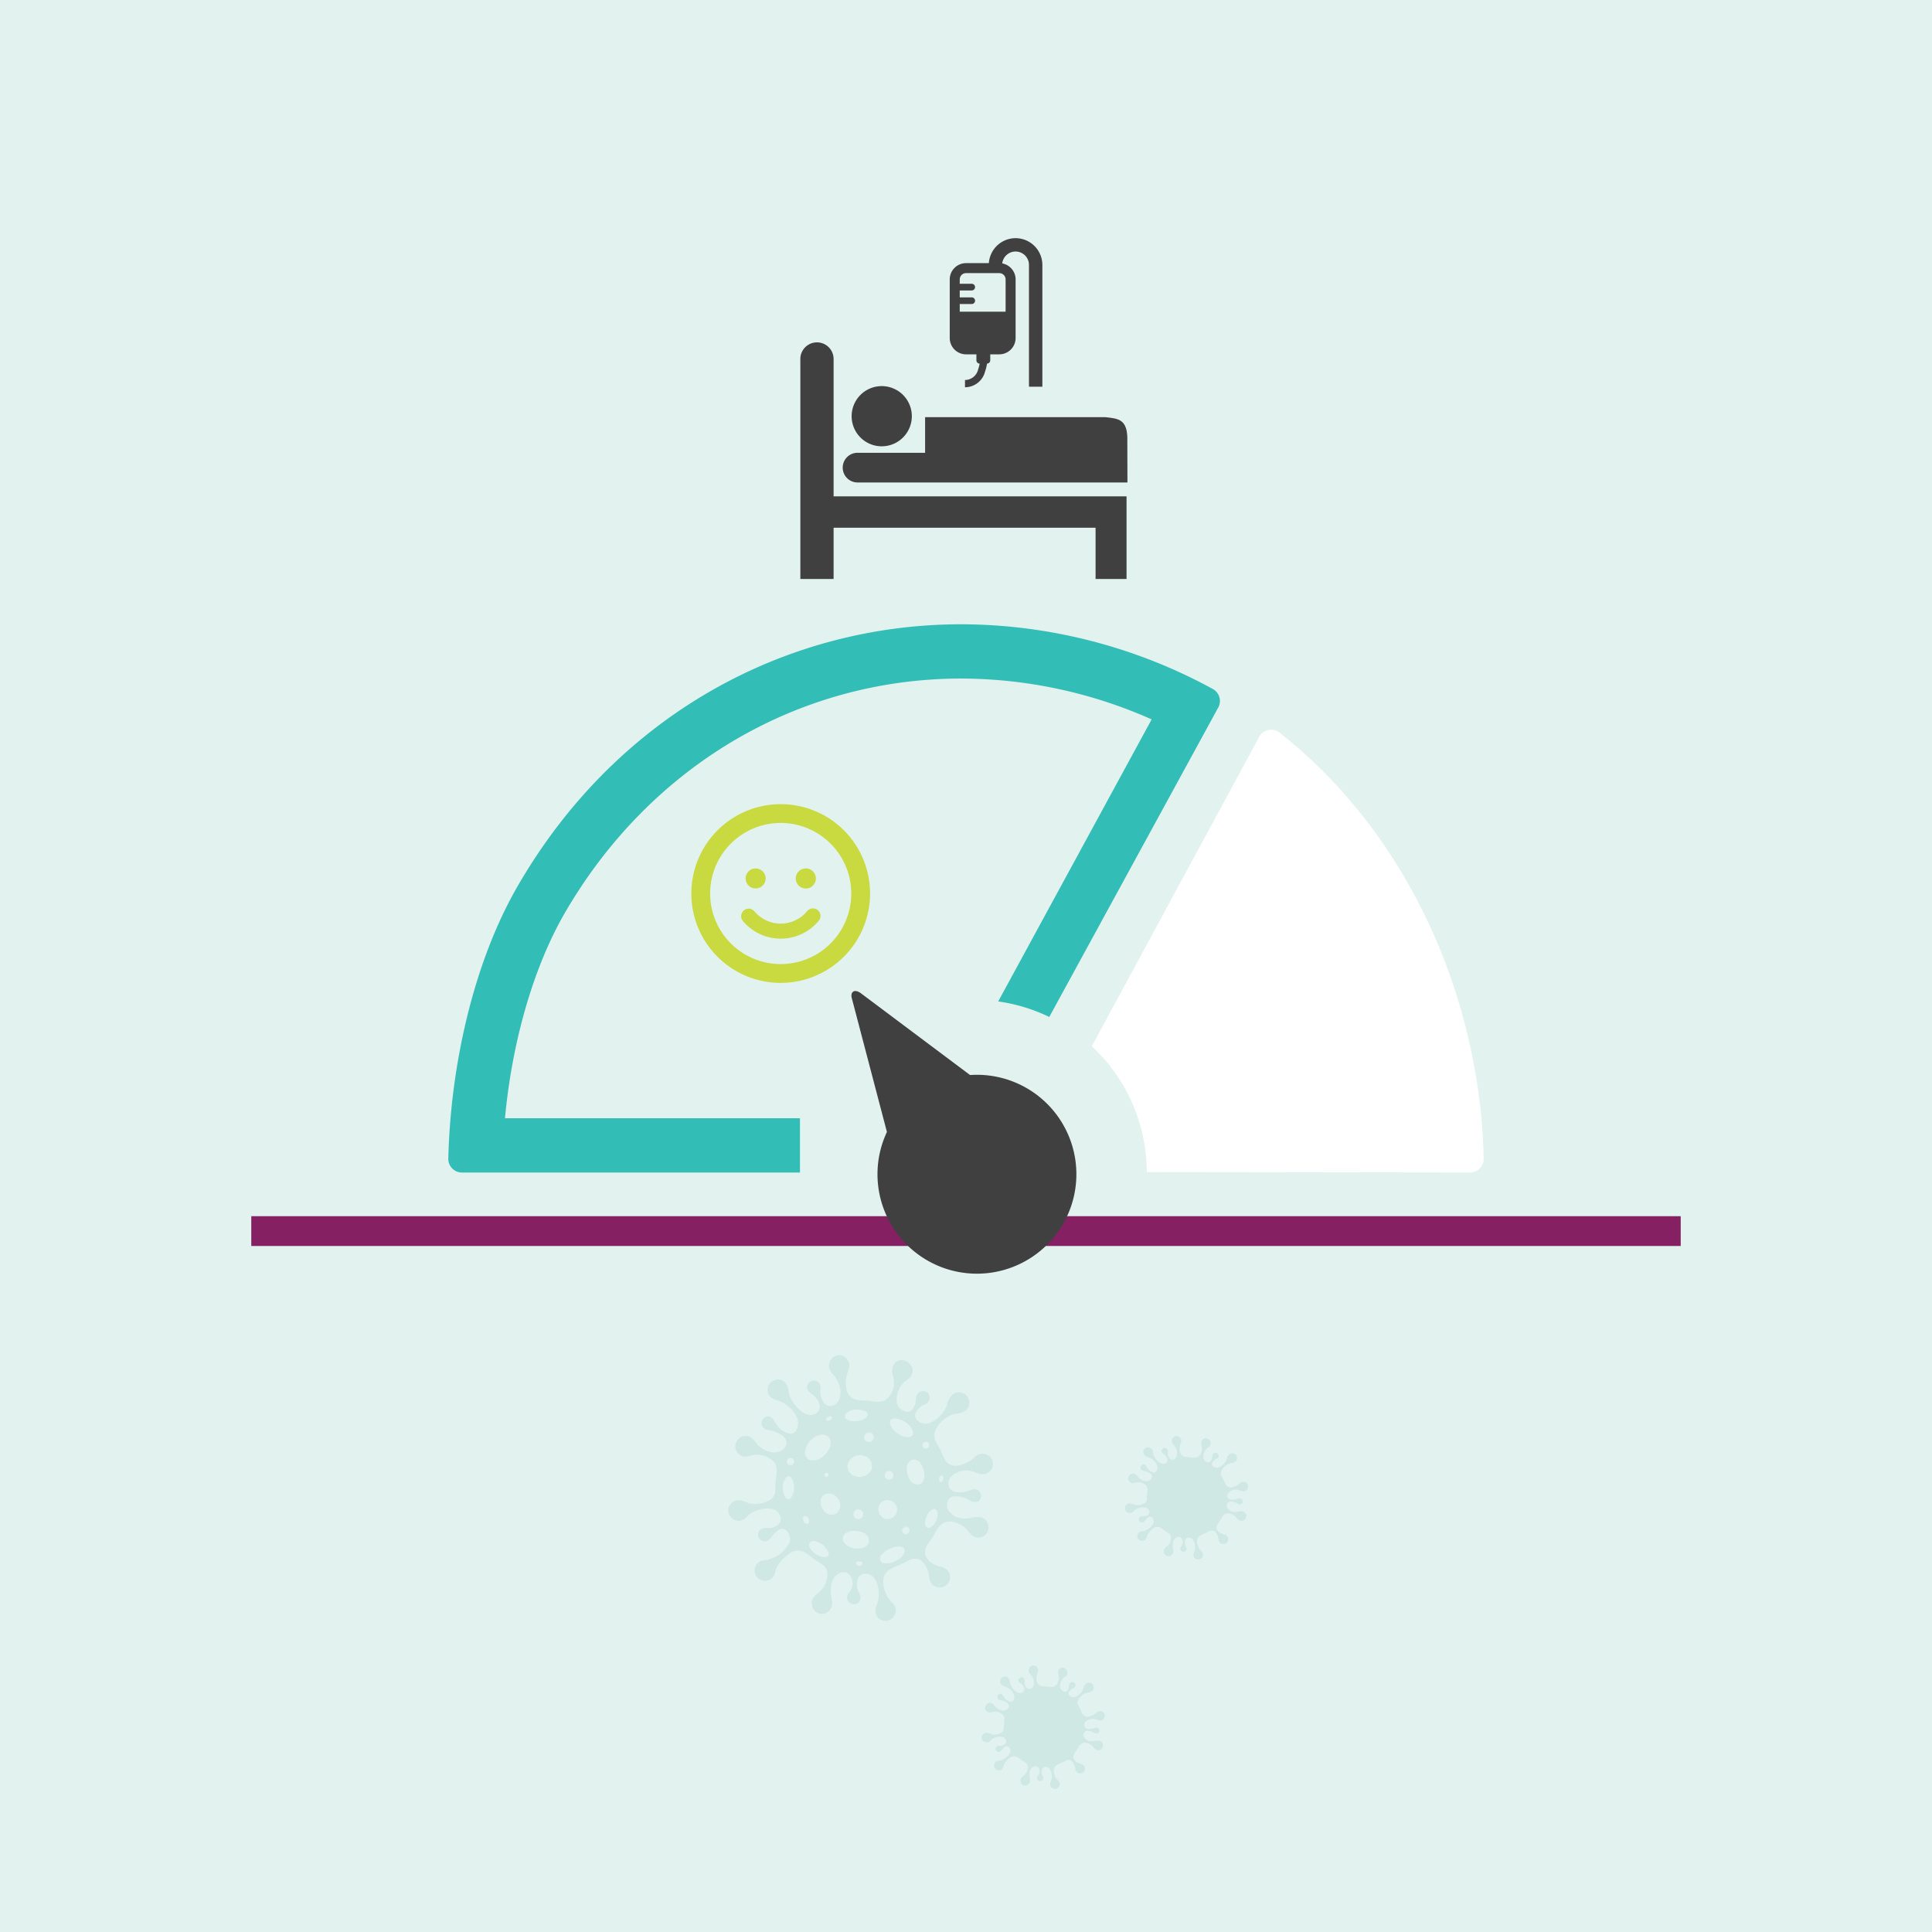
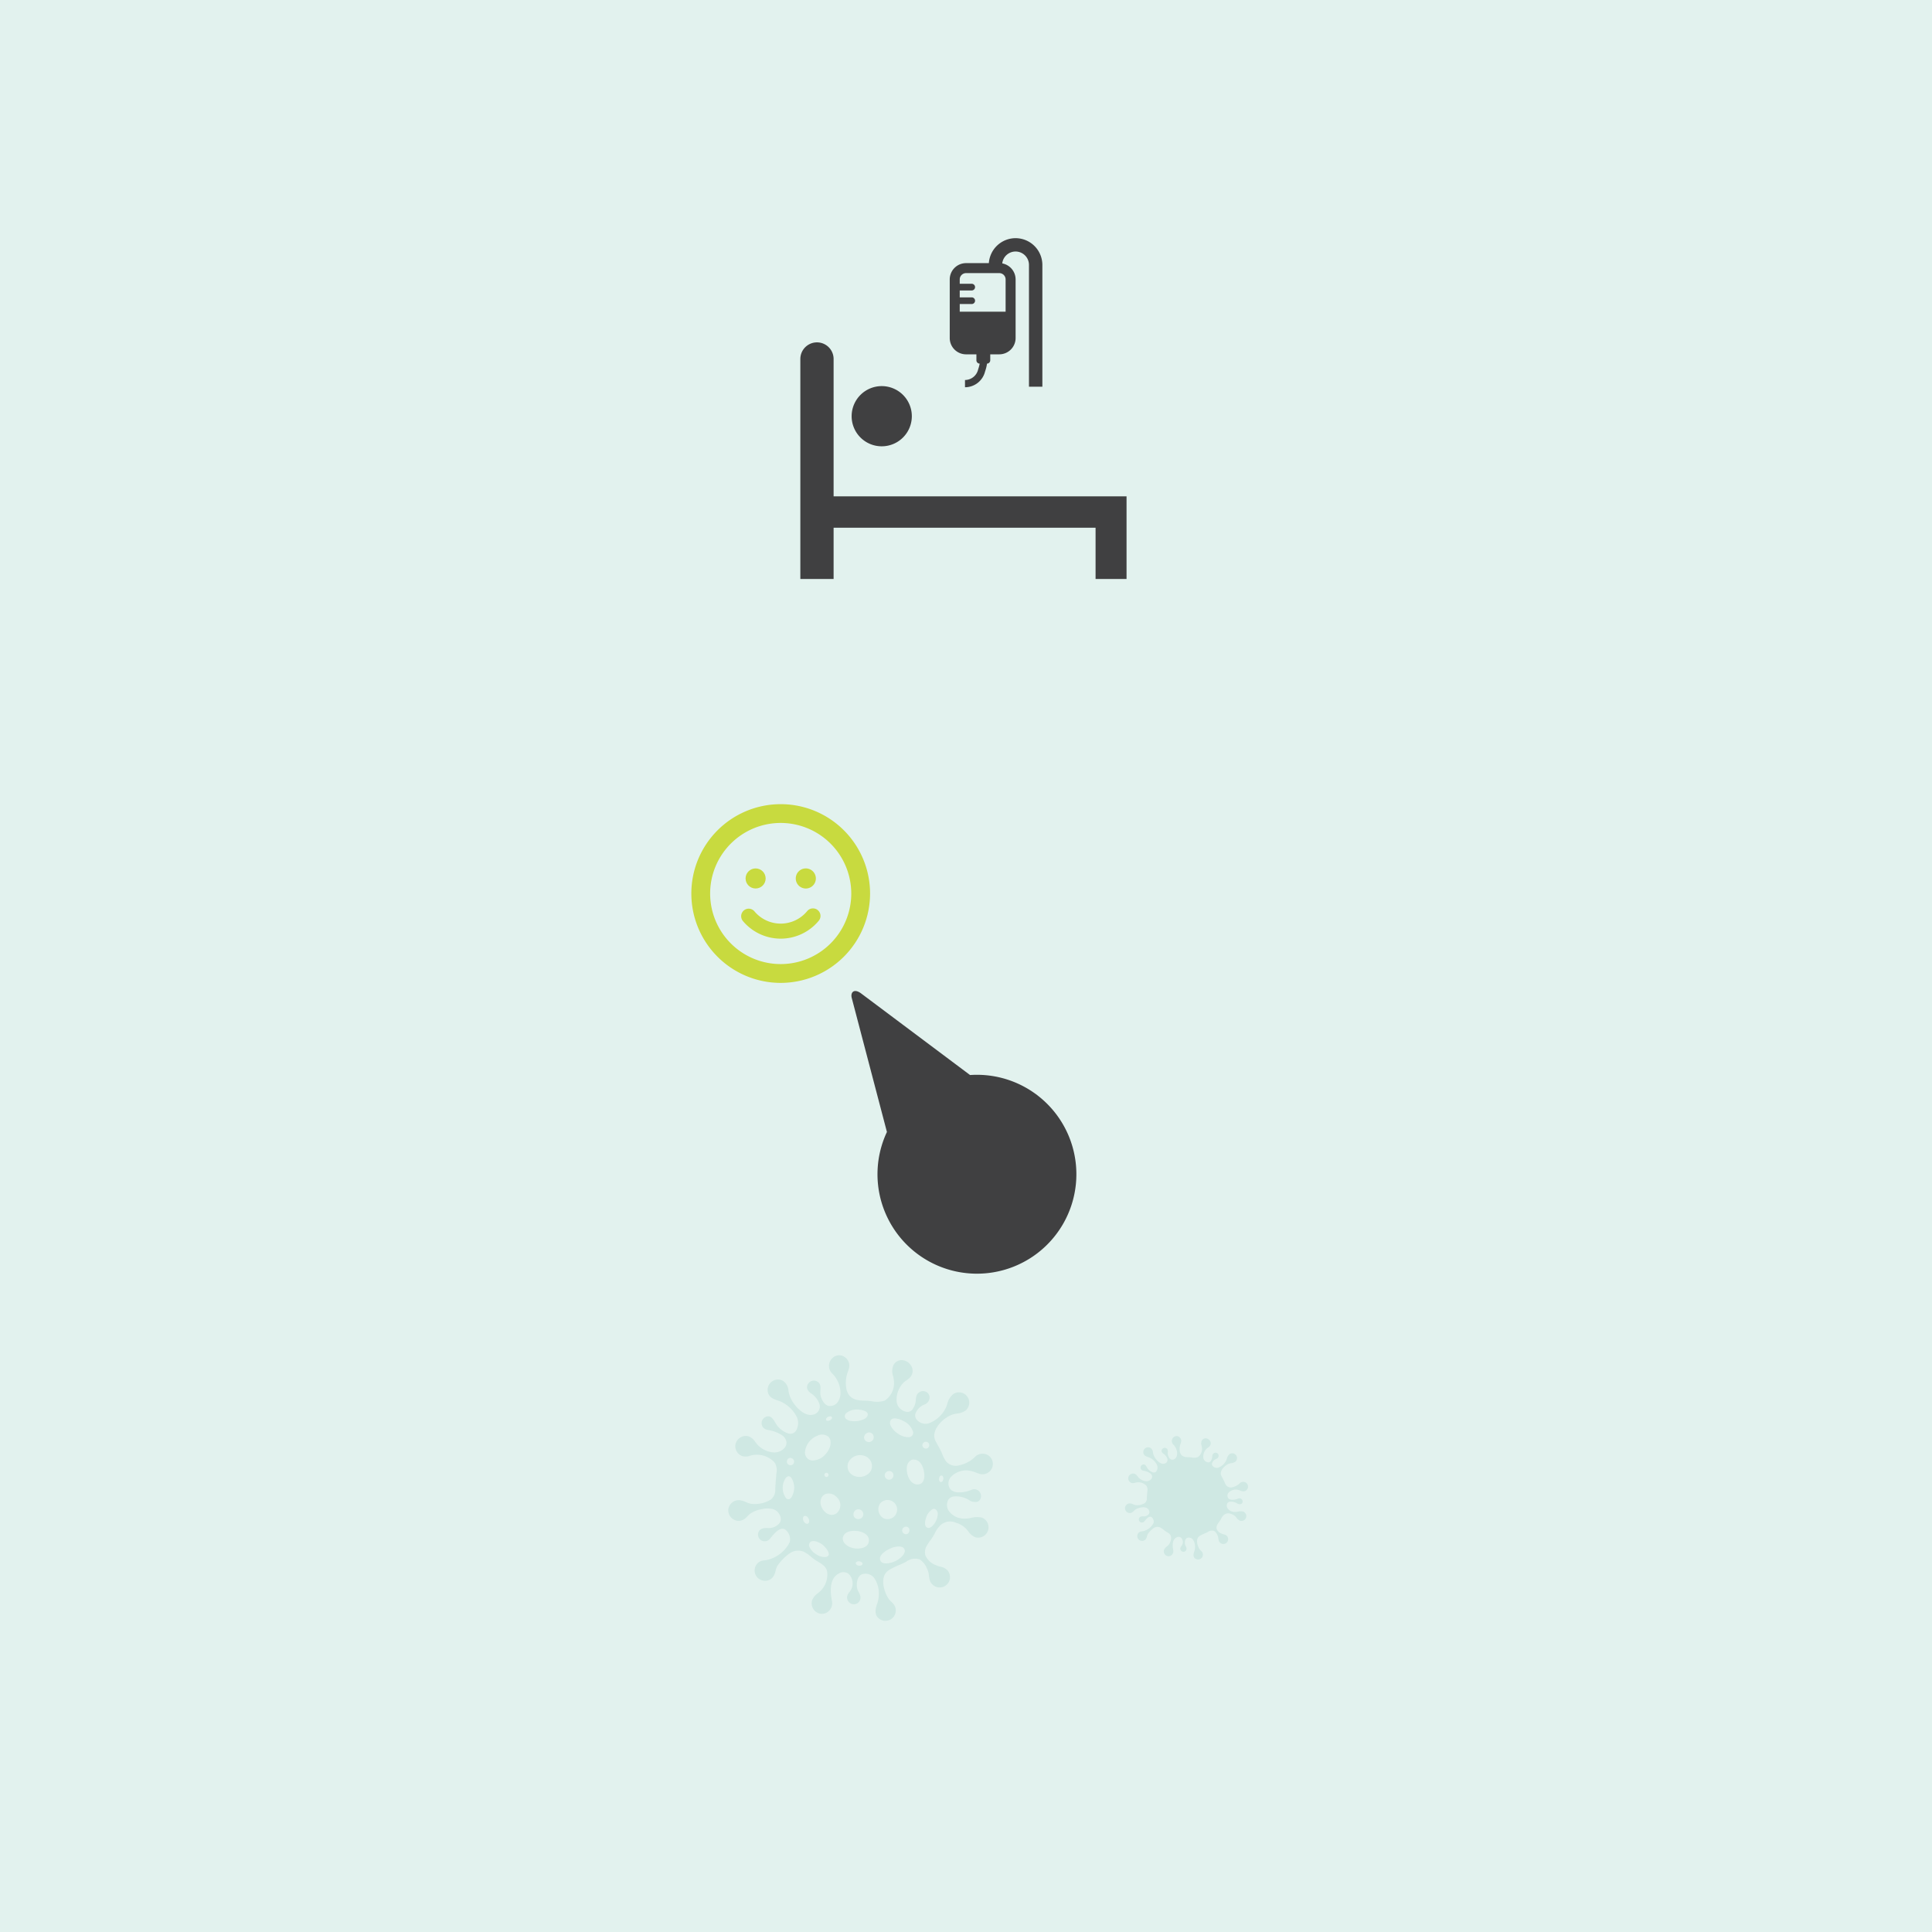
<svg xmlns="http://www.w3.org/2000/svg" width="227" height="227" viewBox="0 0 227 227">
  <defs>
    <style>.cls-1{isolation:isolate;}.cls-2{fill:#e2f2ee;}.cls-3{mix-blend-mode:multiply;}.cls-4{fill:#cfe8e3;}.cls-5{fill:#33bdb7;}.cls-6{fill:#fff;}.cls-7{fill:#c8da3f;}.cls-8{fill:#404041;}.cls-9{fill:none;stroke:#852062;stroke-miterlimit:10;stroke-width:3.5px;}</style>
  </defs>
  <g class="cls-1">
    <g id="design">
      <rect class="cls-2" width="227" height="227" />
      <g class="cls-3">
        <path class="cls-4" d="M116.633,171.775a1.159,1.159,0,0,0-.77-.9,1.258,1.258,0,0,0-1.231.23,3.714,3.714,0,0,1-1.863,1.044,1.542,1.542,0,0,1-1.544-.363,3.038,3.038,0,0,1-.489-.882c-.045-.107-.09-.214-.139-.319-.131-.285-.285-.563-.434-.832-.078-.142-.157-.283-.232-.425-.527-1,.386-2,.679-2.287a3.9,3.9,0,0,1,1.133-.778,3.089,3.089,0,0,1,.7-.177,2.111,2.111,0,0,0,1.005-.356,1.118,1.118,0,0,0,.147-.145A1.208,1.208,0,0,0,112,163.8a2.109,2.109,0,0,0-.7,1.152,3.347,3.347,0,0,1-.336.763,3.621,3.621,0,0,1-1.873,1.532,1.382,1.382,0,0,1-1.343-.4.8.8,0,0,1-.2-.735A1.911,1.911,0,0,1,108.674,165a.882.882,0,0,0,.549-.823.732.732,0,0,0-.509-.683.787.787,0,0,0-.661.063.8.8,0,0,0-.4.551c-.025.135-.039.26-.054.382a1.92,1.92,0,0,1-.3.965.741.741,0,0,1-.956.38,1.356,1.356,0,0,1-.989-1.136,2.847,2.847,0,0,1,.763-2.2,2.373,2.373,0,0,1,.375-.306,2.788,2.788,0,0,0,.349-.275,1.116,1.116,0,0,0,.33-1.207,1.379,1.379,0,0,0-1.12-.9,1.094,1.094,0,0,0-1.074.583,1.786,1.786,0,0,0-.034,1.323,3.2,3.2,0,0,1,.1.744,2.46,2.46,0,0,1-1.089,2.1,2.933,2.933,0,0,1-1.535.074,5.991,5.991,0,0,0-.734-.062c-1.153,0-1.974-.235-2.234-1.364a3.748,3.748,0,0,1,.212-2.144l.056-.187a1.227,1.227,0,0,0-.452-1.42,1.13,1.13,0,0,0-1.543.2,1.226,1.226,0,0,0,0,1.661,3.288,3.288,0,0,1,1.031,2.4c-.031.684-.378,1.477-1.251,1.477h-.022c-.624-.009-.976-.821-1.075-1.249a1.953,1.953,0,0,1-.013-.568c.027-.384.055-.781-.34-1.039a.773.773,0,0,0-.608-.105.822.822,0,0,0-.519.381c-.219.373-.1.758.343,1.085a2.423,2.423,0,0,1,.958,1.129.976.976,0,0,1-.332,1.231c-1.016.628-2.073-.481-2.374-.835a4.077,4.077,0,0,1-.749-1.257,4.157,4.157,0,0,1-.13-.533,1.518,1.518,0,0,0-.65-1.2,1.218,1.218,0,0,0-1.783,1.271c.109.65.648.888,1.213,1.049a3.932,3.932,0,0,1,2.2,1.935,1.716,1.716,0,0,1-.14,1.668.79.79,0,0,1-.866.26A2.655,2.655,0,0,1,91.1,167.16l-.011-.018c-.25-.417-.561-.937-1.159-.648a.811.811,0,0,0-.416.949.8.8,0,0,0,.573.534l.184.042a4.221,4.221,0,0,1,1.46.524,1.235,1.235,0,0,1,.68.9.972.972,0,0,1-.278.734,1.622,1.622,0,0,1-1.128.478h-.014a2.847,2.847,0,0,1-1.957-.88,3.672,3.672,0,0,1-.281-.342,1.652,1.652,0,0,0-.741-.65,1.231,1.231,0,0,0-1.619,1.2,1.245,1.245,0,0,0,.816,1.1,1.515,1.515,0,0,0,.933-.045,2.741,2.741,0,0,1,.491-.1,2.834,2.834,0,0,1,2.359.873,1.672,1.672,0,0,1,.233,1.294l-.007.076c-.009.12-.02.24-.03.361-.043.5-.088,1.018-.1,1.53a1.391,1.391,0,0,1-.531,1.125,3.659,3.659,0,0,1-2.129.512,2.367,2.367,0,0,1-.781-.222,2.273,2.273,0,0,0-.859-.228h-.031a1.259,1.259,0,0,0-1.169.992,1.235,1.235,0,0,0,1.426,1.423,1.526,1.526,0,0,0,.793-.509,2.874,2.874,0,0,1,.362-.324,3.227,3.227,0,0,1,1.284-.51,2.632,2.632,0,0,1,1.473.016,1.355,1.355,0,0,1,.8.965.815.815,0,0,1-.268.781,1.568,1.568,0,0,1-1.221.437c-.436,0-.978.012-1.139.552a.811.811,0,0,0,.26.844.793.793,0,0,0,1.114-.137c.044-.05.092-.109.144-.172.384-.468,1.029-1.251,1.627-.912a1.44,1.44,0,0,1,.553,1.468,3.889,3.889,0,0,1-1.766,1.787,3.748,3.748,0,0,1-.993.342c-.079.015-.156.025-.229.035a1.213,1.213,0,0,0-.721.267,1.233,1.233,0,0,0-.412,1.091,1.2,1.2,0,0,0,.893.994,1.174,1.174,0,0,0,1.247-.392,1.976,1.976,0,0,0,.314-.742,2.241,2.241,0,0,1,.213-.581,5.843,5.843,0,0,1,1.368-1.411,1.721,1.721,0,0,1,1.741-.234,4.161,4.161,0,0,1,.855.59,5.16,5.16,0,0,0,.666.49l.063.036c.541.314,1.1.638,1.159,1.3a2.688,2.688,0,0,1-1.026,2.387l-.076.064a1.94,1.94,0,0,0-.663.8,1.243,1.243,0,0,0,.711,1.538,1.147,1.147,0,0,0,1.183-.194,1.273,1.273,0,0,0,.429-1.226c-.233-1.157-.286-2.654.789-3.223a1,1,0,0,1,1.216.075,1.581,1.581,0,0,1,.287,1.714,1.741,1.741,0,0,1-.224.353,1.565,1.565,0,0,0-.25.412.765.765,0,0,0,.233.846.783.783,0,0,0,.884.115.8.8,0,0,0,.408-.812,1.716,1.716,0,0,0-.2-.522,1.891,1.891,0,0,1-.188-.456,2.16,2.16,0,0,1,.035-.95,1.017,1.017,0,0,1,.465-.669,1.28,1.28,0,0,1,1.513.417,3.239,3.239,0,0,1,.536,1.95,3.358,3.358,0,0,1-.2,1.09c-.357.958-.186,1.593.508,1.887a1.215,1.215,0,0,0,1.584-1.608,1.682,1.682,0,0,0-.414-.524,3.153,3.153,0,0,1-.241-.249,3.232,3.232,0,0,1-.455-.836c-.18-.455-.681-1.992.458-2.681a9.293,9.293,0,0,1,1.1-.54c.233-.1.474-.206.705-.322l.182-.093a1.727,1.727,0,0,1,1.573-.268,2.268,2.268,0,0,1,.86,1.088l.04.08a2.306,2.306,0,0,1,.191.756,3.72,3.72,0,0,0,.09.489,1.215,1.215,0,1,0,2.089-1.124,1.632,1.632,0,0,0-.86-.44,3.054,3.054,0,0,1-.478-.162,2.158,2.158,0,0,1-1.259-1.156,1.479,1.479,0,0,1,.192-1.182,6.42,6.42,0,0,1,.4-.6,5.981,5.981,0,0,0,.422-.646c.028-.051.055-.1.083-.155a3.115,3.115,0,0,1,.7-.989,1.712,1.712,0,0,1,1.842-.25,2.614,2.614,0,0,1,1.233.794c.048.057.1.117.144.176a2,2,0,0,0,.838.718,1.219,1.219,0,0,0,.8-2.3,2.572,2.572,0,0,0-1.261.022,3.667,3.667,0,0,1-.917.087,2.184,2.184,0,0,1-1.767-.959,1.3,1.3,0,0,1-.057-1.174.853.853,0,0,1,.687-.466,2.847,2.847,0,0,1,1.733.389,1.338,1.338,0,0,0,1.055.228.633.633,0,0,0,.365-.4.8.8,0,0,0-1.06-1.006c-.69.3-1.922.539-2.486-.047a1.136,1.136,0,0,1,.1-1.506,2.491,2.491,0,0,1,1.76-.721,3.1,3.1,0,0,1,1.133.256c.124.046.252.094.388.138a1.216,1.216,0,0,0,1.192-.249A1.19,1.19,0,0,0,116.633,171.775Zm-5.8,2.009c-.027.212-.162.369-.3.351s-.228-.2-.2-.416.162-.369.3-.351S110.866,173.572,110.838,173.784Zm-.917,3.55a.638.638,0,0,1,.266.552,2.1,2.1,0,0,1-.286.962c-.164.279-.563.815-.949.642s-.253-.8-.153-1.1a1.762,1.762,0,0,1,.783-1.071A.373.373,0,0,1,109.921,177.334Zm-3.763-10.369a2.125,2.125,0,0,1,1.094,1.164.508.508,0,0,1-.441.727,2.082,2.082,0,0,1-1.326-.429,2.282,2.282,0,0,1-.846-.952.7.7,0,0,1-.04-.475.5.5,0,0,1,.046-.107C104.919,166.409,105.8,166.779,106.158,166.965Zm-6.93,14.35a.86.86,0,0,1-.2-.607.871.871,0,0,1,.426-.63c.76-.474,2.828-.176,2.631,1.064-.143.9-1.49.915-2.135.668A1.708,1.708,0,0,1,99.228,181.315Zm1.325,2.335c.018-.141.21-.231.429-.2s.382.166.363.306-.21.231-.429.2S100.534,183.79,100.553,183.65Zm-.52-10.43a1.2,1.2,0,0,1-.438-.819,1.232,1.232,0,0,1,.048-.477,1.522,1.522,0,0,1,2-.838,1.25,1.25,0,0,1,.69,1.712,1.443,1.443,0,0,1-.89.667A1.584,1.584,0,0,1,100.033,173.22Zm.254,4.622a.577.577,0,1,1,.416.624A.534.534,0,0,1,100.287,177.842Zm-1.02-11.41a.5.5,0,0,1,.164-.389,1.868,1.868,0,0,1,1.095-.427c.372-.037,1.766.1,1.37.8-.2.364-.849.519-1.232.558s-1.3.017-1.394-.518Zm2.927,1.873a.57.57,0,1,1-.671.577A.633.633,0,0,1,102.194,168.305Zm1.165,8.426a1.125,1.125,0,1,1,.467,1.661A1.23,1.23,0,0,1,103.359,176.731Zm.092,6.65c-.365-.757,1.071-1.466,1.6-1.6.36-.089,1.016-.181,1.218.238.169.351-.163.745-.405.964a2.811,2.811,0,0,1-1.319.66C104.2,183.714,103.635,183.761,103.451,183.381Zm3.155-3.147a.442.442,0,1,1,.194-.684A.515.515,0,0,1,106.606,180.234Zm-2.515-7.228a.511.511,0,1,1-.009.67A.477.477,0,0,1,104.091,173.006Zm4.092-1.068c.47.586.816,2.535-.433,2.475-.9-.042-1.3-1.336-1.19-2.061a1,1,0,0,1,.62-.848A1.028,1.028,0,0,1,108.183,171.938Zm.313-2.408a.4.4,0,1,1-.042.488A.352.352,0,0,1,108.5,169.53ZM95.837,182.577a1.862,1.862,0,0,1-.748-.866.49.49,0,0,1,.148-.547c.383-.262,1.039.075,1.361.294.274.186.969.966.734,1.317a.491.491,0,0,1-.4.17A1.823,1.823,0,0,1,95.837,182.577Zm-1.422-3.862c-.117-.244-.081-.506.082-.584s.391.055.509.3.081.506-.082.585S94.533,178.96,94.415,178.715Zm.162-8.061a2.325,2.325,0,0,1,1.478-1.974,1.2,1.2,0,0,1,1.272.124c.475.461.3,1.406-.381,2.11a2.016,2.016,0,0,1-1.545.684.873.873,0,0,1-.544-.256A.982.982,0,0,1,94.577,170.654Zm2.323,2.5a.246.246,0,1,1,.122.371A.281.281,0,0,1,96.9,173.149Zm.408-6.682c.189-.091.387-.075.441.037s-.056.277-.245.368-.387.075-.442-.037S97.118,166.559,97.308,166.467Zm1.024,9.462a1.239,1.239,0,0,1-.1,1.914l-.027.014c-.931.5-1.9-.614-1.793-1.5C96.536,175.306,97.73,175.244,98.332,175.929Zm-5.373-4.617a.425.425,0,1,1-.46.226A.369.369,0,0,1,92.959,171.312Zm.361,3.492c0,.32-.22,1.371-.7,1.343a.469.469,0,0,1-.243-.1,2.053,2.053,0,0,1-.033-2.428C93.013,172.966,93.326,174.407,93.32,174.8Z" />
-         <path class="cls-4" d="M129.795,201.51a.542.542,0,0,0-.359-.419.583.583,0,0,0-.572.107,1.733,1.733,0,0,1-.867.486.719.719,0,0,1-.718-.169,1.411,1.411,0,0,1-.228-.41c-.021-.05-.041-.1-.064-.149-.061-.132-.133-.262-.2-.387-.037-.066-.073-.131-.108-.2-.245-.463.18-.931.316-1.063a1.794,1.794,0,0,1,.527-.362,1.481,1.481,0,0,1,.324-.083.969.969,0,0,0,.467-.165.479.479,0,0,0,.068-.067.579.579,0,0,0,0-.726.572.572,0,0,0-.736-.106.977.977,0,0,0-.325.536,1.65,1.65,0,0,1-.156.354,1.68,1.68,0,0,1-.872.713.646.646,0,0,1-.625-.185.374.374,0,0,1-.092-.342.885.885,0,0,1,.521-.516.411.411,0,0,0,.256-.383.341.341,0,0,0-.237-.318.368.368,0,0,0-.308.029.375.375,0,0,0-.184.257c-.012.062-.019.121-.025.177a.9.9,0,0,1-.14.449.345.345,0,0,1-.445.177.632.632,0,0,1-.46-.528,1.323,1.323,0,0,1,.355-1.023,1.1,1.1,0,0,1,.174-.142,1.387,1.387,0,0,0,.163-.128.521.521,0,0,0,.153-.562.639.639,0,0,0-.521-.416.508.508,0,0,0-.5.271.824.824,0,0,0-.016.615,1.482,1.482,0,0,1,.048.347,1.144,1.144,0,0,1-.507.976,1.375,1.375,0,0,1-.714.034,2.754,2.754,0,0,0-.341-.029c-.536,0-.918-.109-1.039-.634a1.746,1.746,0,0,1,.1-1l.027-.086a.573.573,0,0,0-.211-.661.526.526,0,0,0-.717.092.57.57,0,0,0,0,.773,1.531,1.531,0,0,1,.48,1.118c-.015.318-.176.687-.582.687h-.011c-.29,0-.454-.382-.5-.581a.929.929,0,0,1-.006-.264c.013-.179.026-.364-.158-.484a.36.36,0,0,0-.283-.049.381.381,0,0,0-.241.177c-.1.174-.046.353.159.5a1.126,1.126,0,0,1,.446.525.454.454,0,0,1-.154.573c-.473.292-.965-.224-1.1-.388a1.9,1.9,0,0,1-.349-.585,1.765,1.765,0,0,1-.06-.248.708.708,0,0,0-.3-.559.566.566,0,0,0-.829.591c.05.3.3.413.564.488a1.822,1.822,0,0,1,1.025.9.8.8,0,0,1-.064.776.367.367,0,0,1-.4.121,1.232,1.232,0,0,1-.709-.588l0-.008c-.117-.195-.261-.436-.54-.3a.379.379,0,0,0-.193.442.372.372,0,0,0,.266.248l.086.02a1.954,1.954,0,0,1,.679.243.579.579,0,0,1,.317.417.457.457,0,0,1-.129.342.757.757,0,0,1-.526.222h-.006a1.321,1.321,0,0,1-.91-.409,1.65,1.65,0,0,1-.131-.159.758.758,0,0,0-.345-.3.573.573,0,0,0-.753.558.577.577,0,0,0,.38.512.7.7,0,0,0,.434-.021,1.418,1.418,0,0,1,.228-.047,1.317,1.317,0,0,1,1.1.407.775.775,0,0,1,.109.6l0,.036c-.005.056-.01.112-.014.168-.02.233-.041.473-.048.712a.649.649,0,0,1-.247.523,1.7,1.7,0,0,1-.99.238,1.114,1.114,0,0,1-.364-.1,1.055,1.055,0,0,0-.4-.106H115.9a.587.587,0,0,0-.544.461.575.575,0,0,0,.663.663.711.711,0,0,0,.369-.237,1.35,1.35,0,0,1,.169-.151,1.5,1.5,0,0,1,.6-.237,1.226,1.226,0,0,1,.685.007.63.63,0,0,1,.372.449.378.378,0,0,1-.124.363.736.736,0,0,1-.569.2c-.2,0-.455.005-.53.256a.38.38,0,0,0,.122.393.369.369,0,0,0,.518-.064l.067-.08c.179-.217.478-.582.757-.424a.672.672,0,0,1,.257.683,1.808,1.808,0,0,1-.822.831,1.765,1.765,0,0,1-.461.16l-.107.016a.564.564,0,0,0-.335.124.571.571,0,0,0-.192.507.557.557,0,0,0,.415.463.545.545,0,0,0,.58-.183.9.9,0,0,0,.146-.345,1.069,1.069,0,0,1,.1-.27,2.7,2.7,0,0,1,.636-.657.8.8,0,0,1,.81-.108,1.985,1.985,0,0,1,.4.274,2.343,2.343,0,0,0,.309.228l.029.017c.252.146.512.3.54.6a1.252,1.252,0,0,1-.478,1.111l-.035.029a.9.9,0,0,0-.308.372.579.579,0,0,0,.331.716.535.535,0,0,0,.55-.091.591.591,0,0,0,.2-.57c-.108-.538-.133-1.235.367-1.5a.469.469,0,0,1,.566.034.736.736,0,0,1,.133.8.758.758,0,0,1-.1.164.745.745,0,0,0-.116.192.354.354,0,0,0,.108.393.366.366,0,0,0,.411.054.373.373,0,0,0,.191-.378.8.8,0,0,0-.095-.243.853.853,0,0,1-.087-.212,1,1,0,0,1,.016-.442.479.479,0,0,1,.216-.311.6.6,0,0,1,.7.194,1.5,1.5,0,0,1,.25.907,1.537,1.537,0,0,1-.095.507c-.166.446-.086.741.237.878a.565.565,0,0,0,.737-.748.779.779,0,0,0-.193-.244,1.366,1.366,0,0,1-.112-.116,1.456,1.456,0,0,1-.211-.389c-.084-.211-.317-.926.213-1.247a4.422,4.422,0,0,1,.513-.251c.108-.047.22-.1.328-.15l.084-.043a.8.8,0,0,1,.732-.125,1.058,1.058,0,0,1,.4.507l.019.037a1.106,1.106,0,0,1,.089.351,1.756,1.756,0,0,0,.041.228.565.565,0,0,0,1.108-.111.562.562,0,0,0-.136-.412.759.759,0,0,0-.4-.205,1.38,1.38,0,0,1-.222-.075,1,1,0,0,1-.586-.538.691.691,0,0,1,.089-.549,3.152,3.152,0,0,1,.185-.28,2.814,2.814,0,0,0,.2-.3l.039-.072a1.438,1.438,0,0,1,.326-.46.794.794,0,0,1,.857-.116,1.2,1.2,0,0,1,.573.369c.023.026.045.054.067.082a.945.945,0,0,0,.39.334.567.567,0,0,0,.374-1.071,1.183,1.183,0,0,0-.587.01,1.664,1.664,0,0,1-.426.04,1.013,1.013,0,0,1-.822-.446.6.6,0,0,1-.027-.546.4.4,0,0,1,.32-.217,1.32,1.32,0,0,1,.806.182.617.617,0,0,0,.49.1.292.292,0,0,0,.171-.186.372.372,0,0,0-.494-.468c-.321.141-.894.251-1.156-.022a.528.528,0,0,1,.046-.7,1.161,1.161,0,0,1,.819-.335,1.453,1.453,0,0,1,.527.119c.057.022.117.044.18.064a.564.564,0,0,0,.555-.116A.552.552,0,0,0,129.795,201.51Z" />
        <path class="cls-4" d="M146.625,174.56a.541.541,0,0,0-.358-.419.59.59,0,0,0-.573.107,1.723,1.723,0,0,1-.866.486.716.716,0,0,1-.718-.169,1.4,1.4,0,0,1-.228-.41c-.021-.05-.042-.1-.064-.148-.062-.133-.133-.262-.2-.387-.036-.066-.072-.132-.107-.2-.245-.464.179-.932.315-1.064a1.814,1.814,0,0,1,.527-.362,1.439,1.439,0,0,1,.324-.082.988.988,0,0,0,.468-.166.537.537,0,0,0,.068-.067.562.562,0,0,0-.738-.832.982.982,0,0,0-.326.536,1.545,1.545,0,0,1-.156.355,1.681,1.681,0,0,1-.871.712.643.643,0,0,1-.625-.185.37.37,0,0,1-.093-.342.892.892,0,0,1,.522-.516.409.409,0,0,0,.255-.383.339.339,0,0,0-.237-.317.362.362,0,0,0-.307.029.375.375,0,0,0-.185.256c-.011.063-.018.121-.025.178a.883.883,0,0,1-.14.449.345.345,0,0,1-.444.177.633.633,0,0,1-.461-.529,1.326,1.326,0,0,1,.355-1.022,1.1,1.1,0,0,1,.175-.143,1.138,1.138,0,0,0,.162-.128.518.518,0,0,0,.154-.561A.644.644,0,0,0,141.7,169a.509.509,0,0,0-.5.271.836.836,0,0,0-.016.616,1.423,1.423,0,0,1,.048.346,1.144,1.144,0,0,1-.506.976,1.364,1.364,0,0,1-.714.035,2.77,2.77,0,0,0-.341-.029c-.537,0-.919-.11-1.04-.635a1.743,1.743,0,0,1,.1-1l.026-.087a.571.571,0,0,0-.21-.661.526.526,0,0,0-.718.093.57.57,0,0,0,0,.772,1.528,1.528,0,0,1,.48,1.118c-.014.318-.176.687-.582.687h-.01c-.29,0-.454-.382-.5-.581a.929.929,0,0,1-.006-.264c.012-.179.025-.364-.158-.484a.361.361,0,0,0-.283-.048.382.382,0,0,0-.242.177c-.1.173-.045.353.16.5a1.126,1.126,0,0,1,.446.525.455.455,0,0,1-.155.573c-.472.292-.964-.224-1.1-.389a1.872,1.872,0,0,1-.348-.585,1.73,1.73,0,0,1-.061-.248.709.709,0,0,0-.3-.559.567.567,0,0,0-.83.591c.051.3.3.414.565.488a1.832,1.832,0,0,1,1.025.9.8.8,0,0,1-.065.776.365.365,0,0,1-.4.121,1.236,1.236,0,0,1-.709-.587l0-.009c-.116-.194-.261-.436-.539-.3a.376.376,0,0,0-.193.441.37.37,0,0,0,.266.248l.086.02a1.97,1.97,0,0,1,.679.244.572.572,0,0,1,.316.417.453.453,0,0,1-.129.342.762.762,0,0,1-.525.222H134.7a1.324,1.324,0,0,1-.911-.41,1.813,1.813,0,0,1-.131-.159.773.773,0,0,0-.344-.3.572.572,0,0,0-.753.558.579.579,0,0,0,.38.513.7.7,0,0,0,.433-.021,1.3,1.3,0,0,1,1.326.359.776.776,0,0,1,.108.6l0,.036c0,.055-.009.111-.014.167-.02.233-.041.474-.048.712a.642.642,0,0,1-.247.523,1.7,1.7,0,0,1-.99.238,1.085,1.085,0,0,1-.363-.1,1.065,1.065,0,0,0-.4-.106h-.014a.586.586,0,0,0-.544.462.574.574,0,0,0,.663.662.7.7,0,0,0,.369-.237,1.432,1.432,0,0,1,.168-.151,1.524,1.524,0,0,1,.6-.237,1.226,1.226,0,0,1,.685.008.629.629,0,0,1,.372.448.381.381,0,0,1-.125.364.728.728,0,0,1-.568.2c-.2,0-.455.006-.53.257a.378.378,0,0,0,.121.393.369.369,0,0,0,.518-.064c.021-.024.043-.051.067-.08.179-.218.479-.582.757-.424a.671.671,0,0,1,.258.682,1.824,1.824,0,0,1-.822.832,1.77,1.77,0,0,1-.462.159c-.037.007-.072.012-.107.016a.564.564,0,0,0-.335.124.575.575,0,0,0-.191.508.557.557,0,0,0,.415.462.547.547,0,0,0,.58-.182.932.932,0,0,0,.146-.345,1.018,1.018,0,0,1,.1-.27,2.721,2.721,0,0,1,.636-.657.8.8,0,0,1,.81-.109,1.935,1.935,0,0,1,.4.275,2.52,2.52,0,0,0,.31.228l.029.016c.252.146.512.3.539.6a1.25,1.25,0,0,1-.477,1.11l-.036.03a.9.9,0,0,0-.308.372.578.578,0,0,0,.331.715.532.532,0,0,0,.55-.09.593.593,0,0,0,.2-.571c-.109-.538-.133-1.234.367-1.5a.467.467,0,0,1,.565.035.735.735,0,0,1,.134.8.758.758,0,0,1-.1.164.737.737,0,0,0-.117.192.357.357,0,0,0,.109.394.364.364,0,0,0,.411.053.373.373,0,0,0,.19-.377.8.8,0,0,0-.094-.243.876.876,0,0,1-.087-.213.992.992,0,0,1,.015-.441.477.477,0,0,1,.217-.312.6.6,0,0,1,.7.195,1.5,1.5,0,0,1,.249.906,1.563,1.563,0,0,1-.094.508c-.166.445-.086.741.236.877a.565.565,0,0,0,.737-.748.788.788,0,0,0-.192-.244,1.216,1.216,0,0,1-.112-.115,1.523,1.523,0,0,1-.212-.389c-.084-.212-.317-.927.213-1.247a4.266,4.266,0,0,1,.513-.251c.109-.048.221-.1.328-.15l.085-.043a.8.8,0,0,1,.731-.125,1.05,1.05,0,0,1,.4.506l.019.037a1.086,1.086,0,0,1,.089.352,1.617,1.617,0,0,0,.042.227.565.565,0,1,0,.971-.523.755.755,0,0,0-.4-.2,1.361,1.361,0,0,1-.223-.076,1,1,0,0,1-.585-.537.684.684,0,0,1,.089-.55,2.922,2.922,0,0,1,.184-.279,2.688,2.688,0,0,0,.2-.3l.038-.072a1.441,1.441,0,0,1,.327-.46.8.8,0,0,1,.856-.116,1.219,1.219,0,0,1,.574.369l.067.082a.919.919,0,0,0,.39.334.567.567,0,0,0,.722-.349.568.568,0,0,0-.349-.722,1.191,1.191,0,0,0-.586.011,1.722,1.722,0,0,1-.427.04,1.017,1.017,0,0,1-.822-.446.6.6,0,0,1-.026-.546.394.394,0,0,1,.319-.217,1.324,1.324,0,0,1,.806.181.625.625,0,0,0,.491.106.3.3,0,0,0,.17-.186.371.371,0,0,0-.493-.469c-.321.141-.894.251-1.156-.021a.528.528,0,0,1,.046-.7,1.15,1.15,0,0,1,.818-.335,1.428,1.428,0,0,1,.527.119c.058.021.117.043.181.064a.567.567,0,0,0,.554-.116A.553.553,0,0,0,146.625,174.56Z" />
      </g>
-       <path class="cls-5" d="M59.333,131.387c.831-9,3.347-17.738,7.007-24.078,9.982-17.272,27.408-27.584,46.616-27.584a55.34,55.34,0,0,1,22.357,4.8l-18.029,33.14a20.152,20.152,0,0,1,6,1.822L143.14,83.123a1.6,1.6,0,0,0-.65-2.174,61.937,61.937,0,0,0-29.534-7.6c-20.58,0-40.486,10.608-52.138,30.771-5.328,9.227-7.9,21.505-8.144,32.009a1.6,1.6,0,0,0,1.6,1.638H93.993v-6.378Z" />
-       <path class="cls-6" d="M147.951,86.575l-19.674,36.353a20.232,20.232,0,0,1,6.459,14.785l37.992.05a1.6,1.6,0,0,0,1.6-1.643c-.439-19.135-9-38.253-23.977-50.037A1.6,1.6,0,0,0,147.951,86.575Z" />
      <path class="cls-7" d="M94.678,102.035a1.18,1.18,0,1,1-1.179,1.179A1.178,1.178,0,0,1,94.678,102.035Z" />
      <circle class="cls-7" cx="88.781" cy="103.214" r="1.179" />
      <path class="cls-7" d="M96.185,108.2a5.8,5.8,0,0,1-8.911,0,.885.885,0,0,1,1.36-1.132,4.026,4.026,0,0,0,6.191,0,.885.885,0,1,1,1.36,1.132Z" />
      <path class="cls-7" d="M91.729,115.485a10.5,10.5,0,1,1,10.5-10.5A10.514,10.514,0,0,1,91.729,115.485Zm0-18.793a8.291,8.291,0,1,0,8.291,8.291A8.3,8.3,0,0,0,91.729,96.692Z" />
      <path class="cls-8" d="M128.724,62.006v6.019h3.639V58.316H97.944V42.181a1.954,1.954,0,1,0-3.908,0V68.025h3.908V62.006Z" />
      <path class="cls-8" d="M103.606,52.438a3.536,3.536,0,1,0-3.543-3.543,3.535,3.535,0,0,0,3.543,3.543" />
-       <path class="cls-8" d="M132.468,56.688l-.014-4.874c.062-2.6-1.053-2.613-2.566-2.8H108.694V53.2H100.8a1.744,1.744,0,1,0,0,3.487h31.57Z" />
      <path class="cls-8" d="M119.323,27.984a3.151,3.151,0,0,0-3.138,2.932h-2.68a1.918,1.918,0,0,0-1.916,1.916v6.885a1.918,1.918,0,0,0,1.916,1.916h1.218v.7a.392.392,0,0,0,.384.391,4.3,4.3,0,0,1-.174.655,1.6,1.6,0,0,1-1.551,1.27V45.5a2.426,2.426,0,0,0,2.353-1.834,5.172,5.172,0,0,0,.236-.943.392.392,0,0,0,.378-.391v-.7h1.064a1.919,1.919,0,0,0,1.916-1.916V32.832a1.92,1.92,0,0,0-1.569-1.883,1.574,1.574,0,0,1,3.138.185v14.3h1.575v-14.3A3.153,3.153,0,0,0,119.323,27.984Zm-1.169,4.848v3.79h-5.39v-.9h1.389a.392.392,0,1,0,0-.783h-1.389v-.813h1.389a.392.392,0,1,0,0-.783h-1.389v-.512a.742.742,0,0,1,.741-.741h3.908A.742.742,0,0,1,118.154,32.832Z" />
-       <line class="cls-9" x1="29.525" y1="144.646" x2="197.475" y2="144.646" />
      <path class="cls-8" d="M101.16,116.711l12.817,9.6A11.684,11.684,0,1,1,104.209,133l-4.118-15.687C99.879,116.6,100.335,116.108,101.16,116.711Z" />
    </g>
  </g>
</svg>